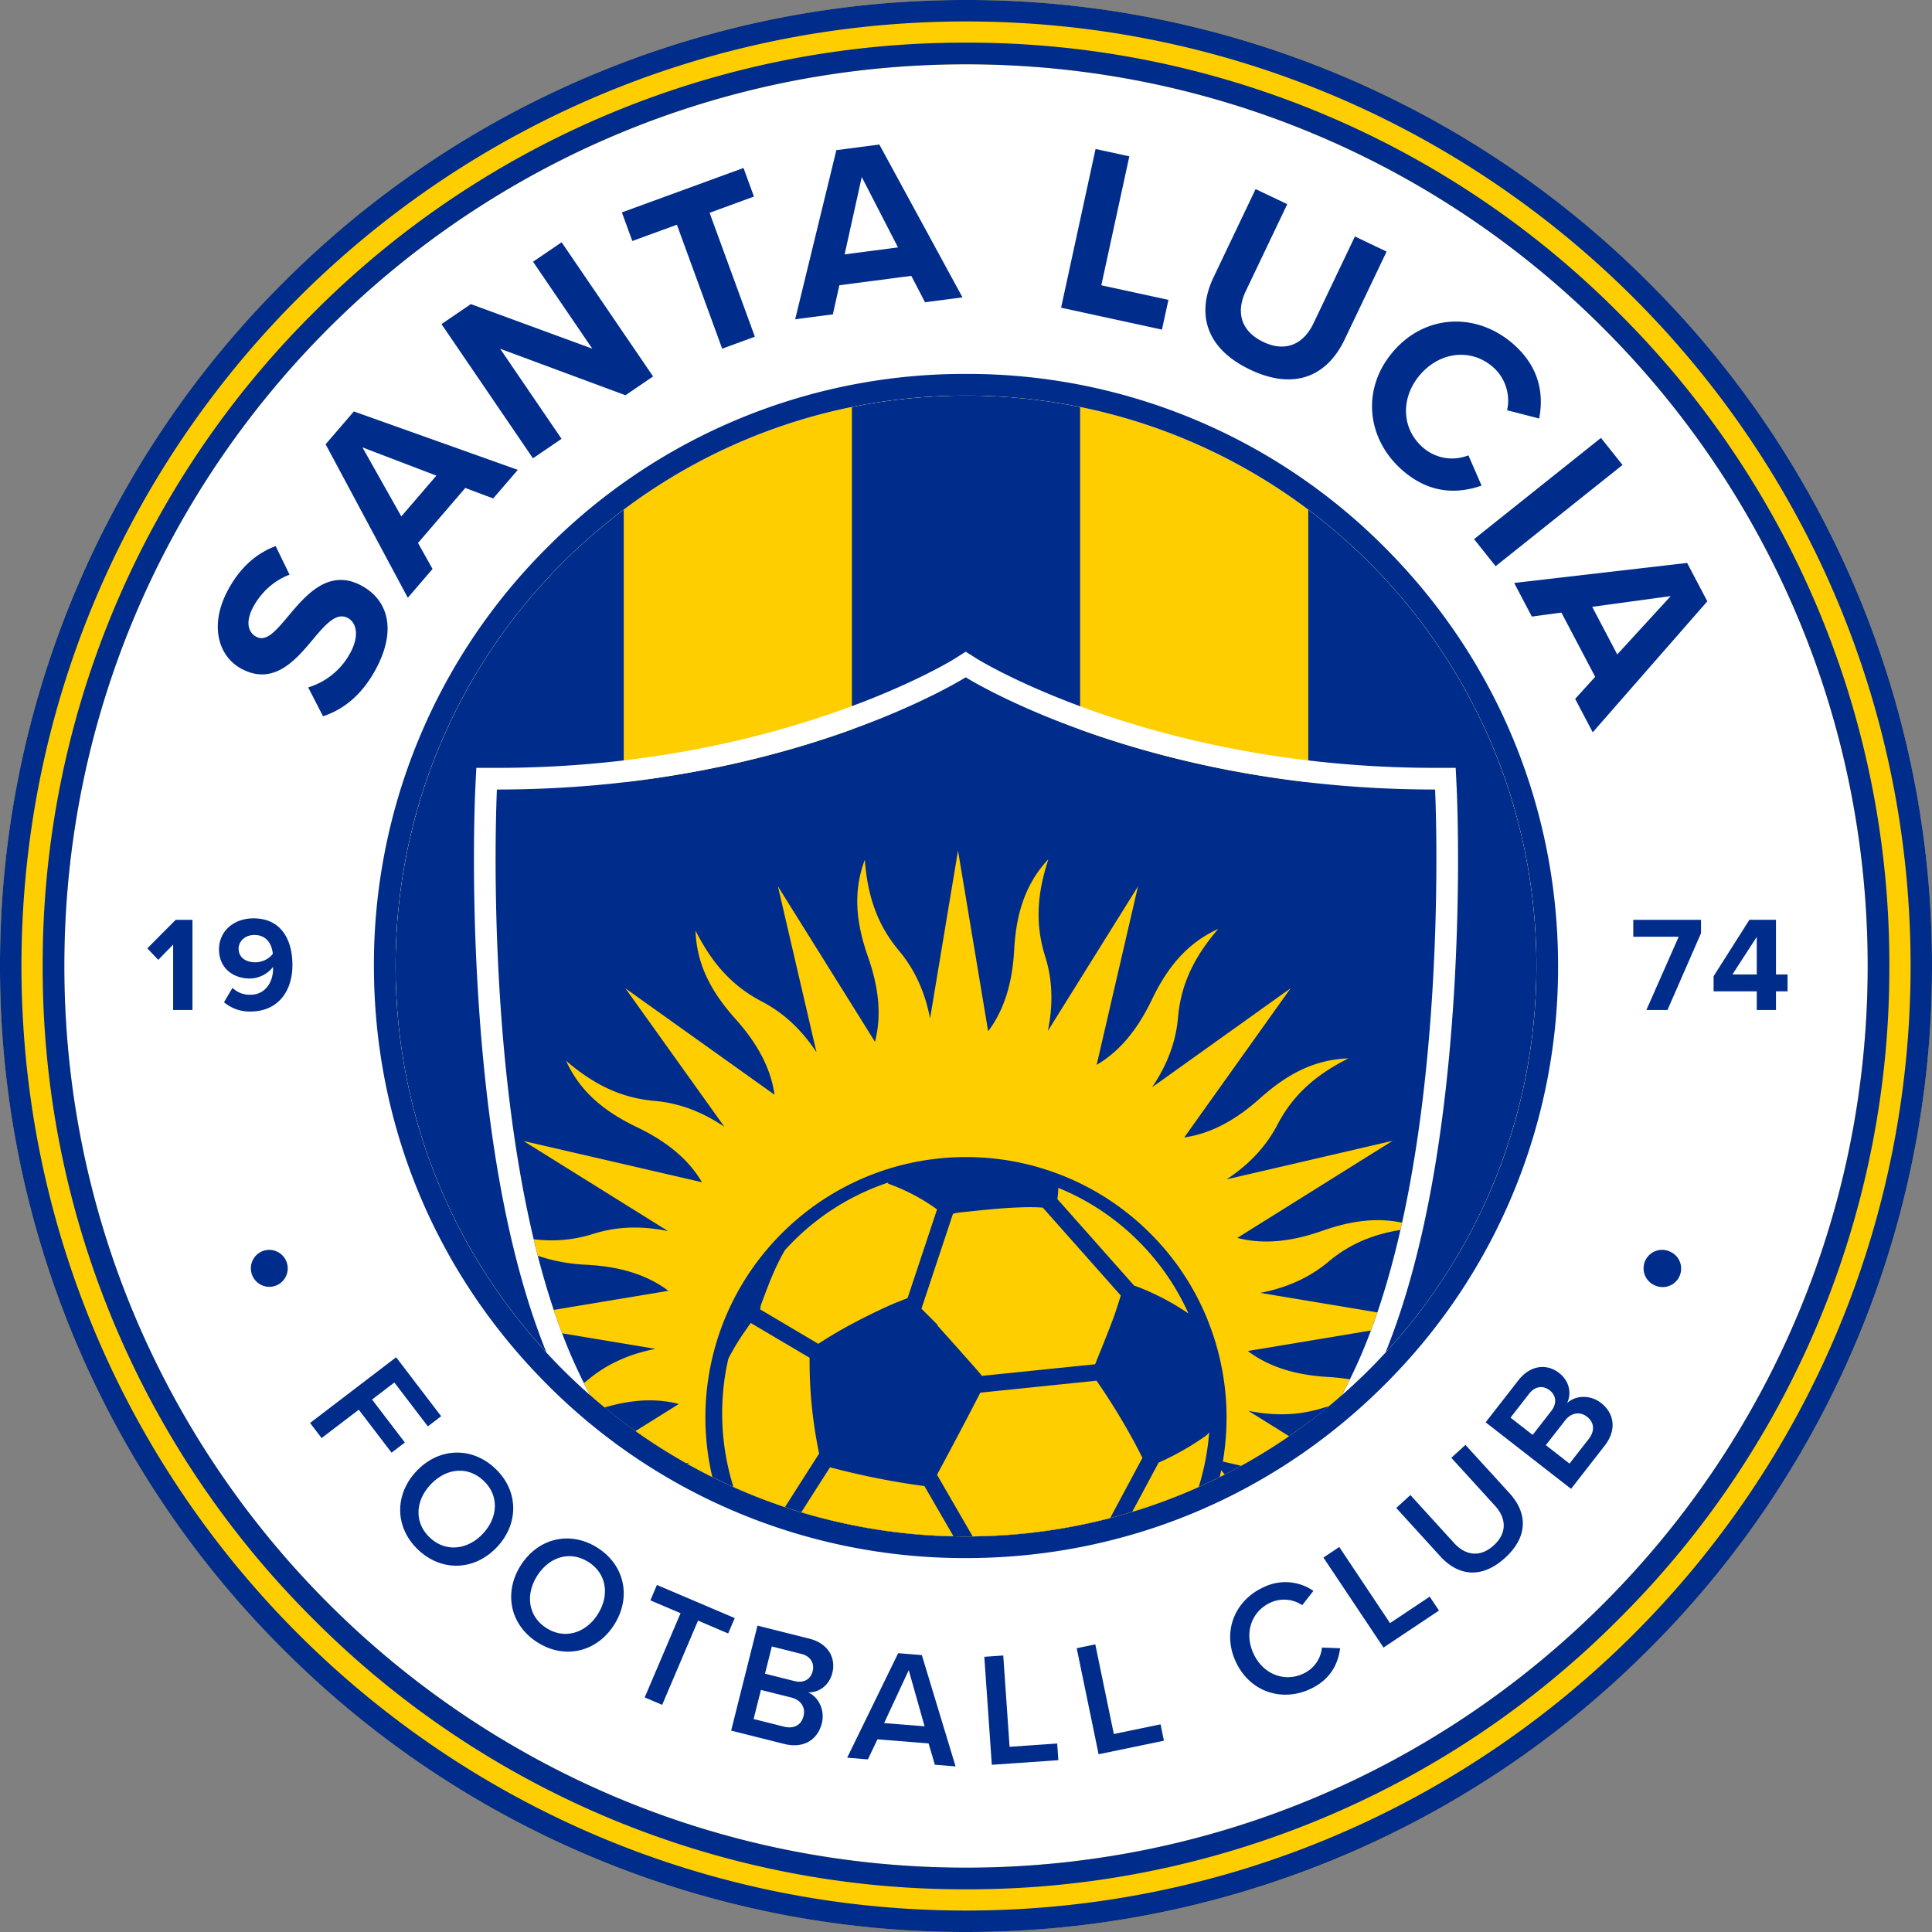
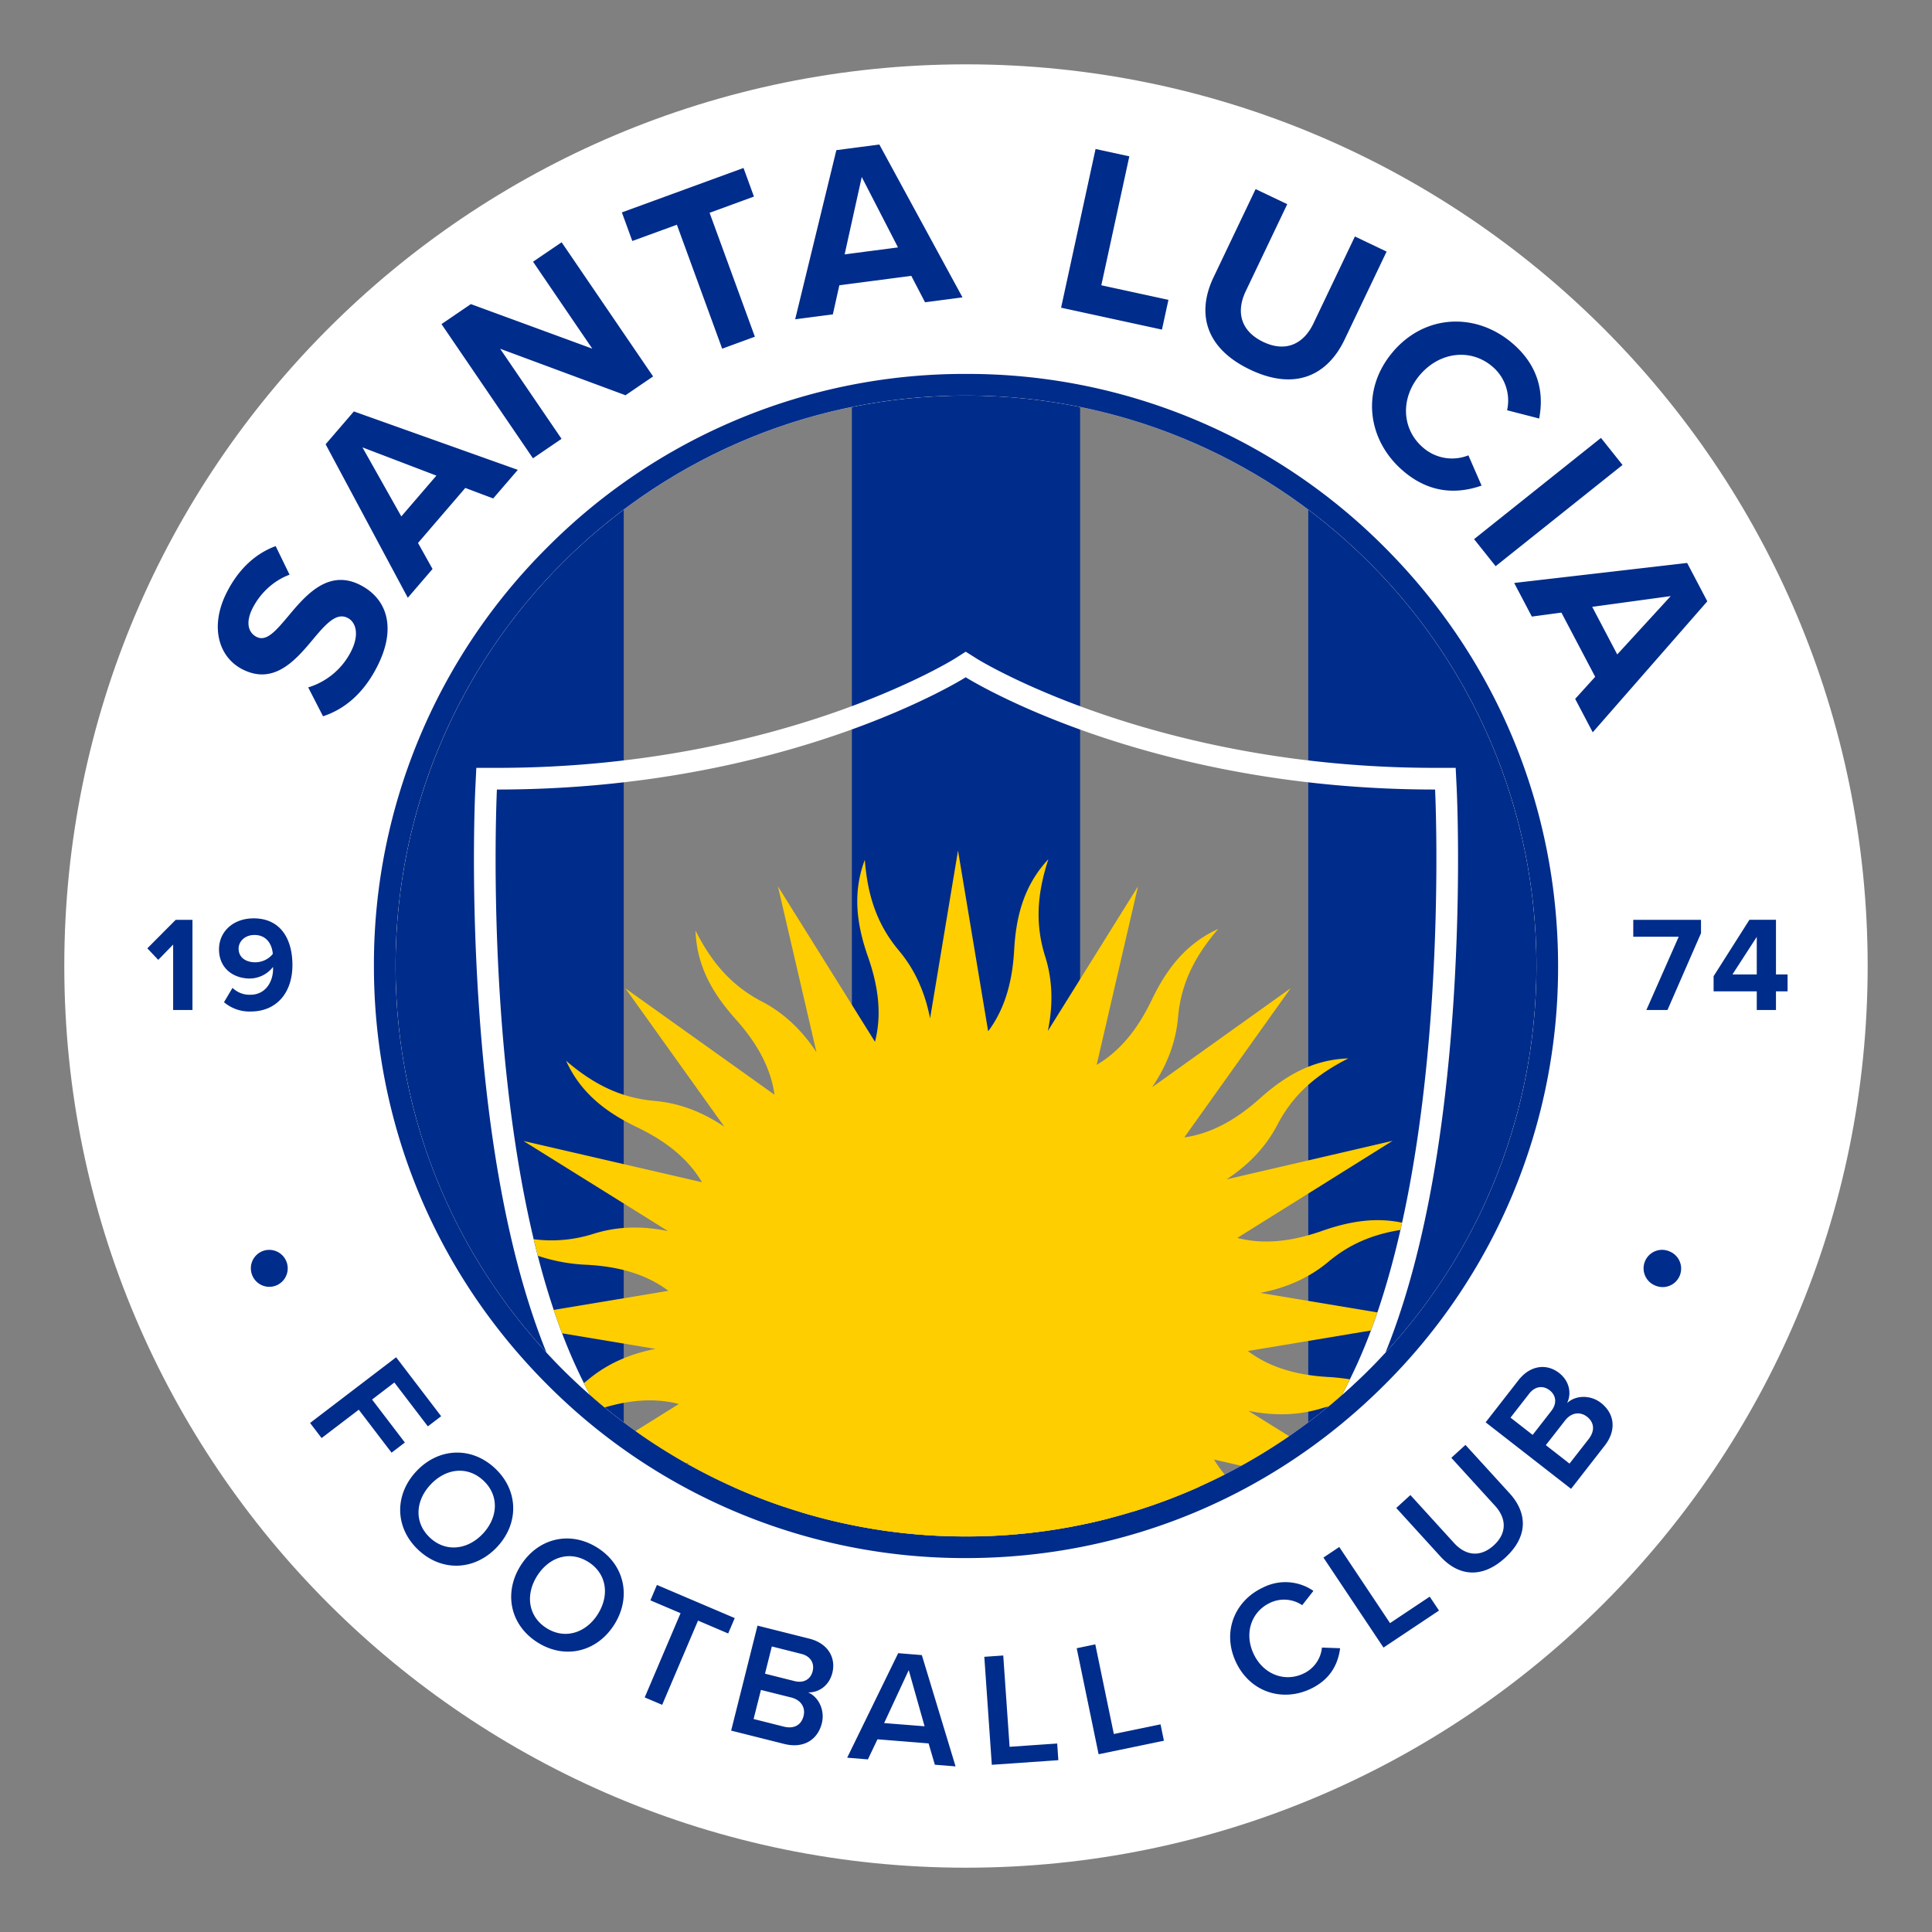
<svg xmlns="http://www.w3.org/2000/svg" width="500" height="500" fill="none">
  <rect width="100%" height="100%" fill="#808080" stroke="none" />
-   <path fill="#FFCE00" d="M250 0C111.93 0 0 111.93 0 250s111.93 250 250 250 250-111.93 250-250S388.07 0 250 0Z" />
  <path fill="#002C8B" d="M102.37 250c0 48.3 23.2 91.18 59.05 118.1V131.9a147.4 147.4 0 0 0-59.05 118.1ZM279.53 105.33a148.26 148.26 0 0 0-29.53-2.96c-10.11 0-19.99 1.02-29.53 2.95v289.36a148.29 148.29 0 0 0 29.53 2.95c10.11 0 19.99-1.02 29.53-2.95V105.32ZM397.63 250c0-48.3-23.2-91.18-59.05-118.12v236.23A147.4 147.4 0 0 0 397.63 250Z" />
  <path fill="#fff" d="M250 397.64c-81.54 0-147.63-66.1-147.63-147.63 0-81.54 66.1-147.64 147.63-147.64S397.63 168.47 397.63 250c0 81.54-66.1 147.64-147.63 147.64Zm0-380.99C121.12 16.65 16.64 121.13 16.64 250c0 128.88 104.48 233.36 233.36 233.36S483.35 378.88 483.35 250c0-128.87-104.47-233.35-233.35-233.35Z" />
-   <path fill="#002C8B" d="M250 0A249.15 249.15 0 0 0 73.22 73.22 249.17 249.17 0 0 0 0 250a249.16 249.16 0 0 0 73.22 176.78A249.18 249.18 0 0 0 250 500a249.2 249.2 0 0 0 176.78-73.22A249.22 249.22 0 0 0 500 250a249.22 249.22 0 0 0-73.22-176.78A249.18 249.18 0 0 0 250 0Zm0 5.55c135 0 244.46 109.44 244.46 244.45C494.46 385 385 494.45 250 494.45 115 494.45 5.55 385.01 5.55 250 5.55 115 114.99 5.55 250 5.55Z" />
-   <path fill="#002C8B" d="M250 11.04a237.4 237.4 0 0 0-168.97 70A237.39 237.39 0 0 0 11.05 250a237.4 237.4 0 0 0 69.98 168.97A237.4 237.4 0 0 0 250 488.95a237.4 237.4 0 0 0 168.97-69.98A237.4 237.4 0 0 0 488.96 250a237.4 237.4 0 0 0-70-168.97A237.4 237.4 0 0 0 250 11.04Zm0 5.6c128.88 0 233.36 104.48 233.36 233.36S378.88 483.35 250 483.35 16.65 378.88 16.65 250 121.12 16.64 250 16.64Z" />
  <path fill="#002C8B" d="M250 96.77a152.23 152.23 0 0 0-108.35 44.88A152.23 152.23 0 0 0 96.77 250c0 40.93 15.94 79.41 44.88 108.35A152.23 152.23 0 0 0 250 403.23c40.93 0 79.41-15.94 108.35-44.88A152.23 152.23 0 0 0 403.23 250c0-40.93-15.94-79.4-44.88-108.35A152.23 152.23 0 0 0 250 96.77Zm0 5.6c81.54 0 147.63 66.1 147.63 147.63 0 81.54-66.1 147.63-147.63 147.63S102.37 331.53 102.37 250 168.47 102.37 250 102.37ZM67.77 323.86a4.78 4.78 0 1 1 3.81 8.78 4.77 4.77 0 0 1-6.26-2.5 4.78 4.78 0 0 1 2.45-6.28ZM102.52 351.26l11.65 15.26-3.44 2.62-8.67-11.35-5.77 4.41 8.49 11.12-3.44 2.63-8.49-11.12-9.62 7.34-2.98-3.91 22.27-17ZM125.12 383.18c-4.14-3.88-9.73-3.2-13.7 1.04-3.94 4.2-4.29 9.85-.15 13.73 4.1 3.85 9.76 3.16 13.7-1.03 3.96-4.23 4.25-9.89.15-13.74Zm2.99-3.18c6.12 5.74 6.25 14.27.53 20.36-5.72 6.1-14.23 6.52-20.36.77-6.13-5.74-6.25-14.27-.53-20.36 5.71-6.1 14.23-6.52 20.36-.77ZM152.29 404.25c-4.8-3.04-10.16-1.32-13.27 3.57-3.08 4.86-2.37 10.49 2.41 13.53 4.76 3.01 10.18 1.28 13.27-3.58 3.1-4.89 2.34-10.5-2.41-13.52Zm2.34-3.69c7.09 4.5 8.8 12.86 4.32 19.92-4.48 7.06-12.76 9.06-19.86 4.56-7.1-4.5-8.8-12.86-4.32-19.92 4.48-7.06 12.76-9.06 19.86-4.56ZM176.13 417.49l-7.8-3.32 1.68-3.99 20.14 8.58-1.7 3.98-7.8-3.33-9.28 21.8-4.52-1.92 9.28-21.8ZM205.6 435.06c2.45.62 4.2-.5 4.71-2.54.51-2.04-.5-3.9-2.94-4.5l-7.62-1.92-1.77 7.05 7.62 1.91Zm-2.74 11.79c2.6.65 4.51-.38 5.1-2.75.52-2.03-.48-4.1-3.2-4.79l-7.83-1.96-1.9 7.53 7.83 1.97Zm-6.82-26.14 13.37 3.36c4.97 1.24 6.96 5.04 6 8.87-.86 3.42-3.64 5.15-6.3 5.04 2.78 1.17 4.42 4.66 3.58 8-1.05 4.2-4.65 6.63-9.74 5.35l-13.73-3.45 6.82-27.17ZM228.81 445.93l10.47.83-4.1-14.53-6.37 13.7Zm11.5 5.26-13.22-1.06-2.48 5.2-5.36-.44 13.2-27.05 6.12.5 8.73 28.8-5.36-.43-1.62-5.52ZM254.74 428.78l4.9-.34 1.64 23.63 12.32-.85.3 4.31-17.22 1.2-1.94-27.95ZM278.65 426.56l4.81-1 4.8 23.2 12.09-2.5.87 4.24-16.9 3.5-5.67-27.44ZM319.84 430.1c-3.63-7.8-.29-15.85 7.02-19.25a12.77 12.77 0 0 1 13.05.87l-2.9 3.7a8.4 8.4 0 0 0-8.3-.62c-4.84 2.26-6.78 7.84-4.3 13.17 2.48 5.33 8 7.44 12.84 5.19a8.32 8.32 0 0 0 4.87-6.77l4.7.17c-.51 3.95-2.4 8.07-7.73 10.56-7.3 3.4-15.61.78-19.25-7.02ZM342.5 403.1l4.1-2.74 13.14 19.7 10.27-6.85 2.4 3.6-14.36 9.58-15.55-23.3ZM361.35 390.26l3.66-3.34 11.31 12.42c3 3.29 6.79 3.76 10.26.6 3.45-3.14 3.33-6.96.33-10.25l-11.31-12.41 3.66-3.34 11.4 12.5c4.7 5.16 4.85 11.26-1.14 16.72-6.02 5.5-12.1 4.73-16.75-.36l-11.42-12.54ZM411.15 372.42c1.65-2.13 1.47-4.29-.45-5.79-1.66-1.28-3.95-1.21-5.68 1.01l-4.96 6.36 6.13 4.78 4.96-6.36Zm-9.67-7.27c1.54-1.99 1.23-4.05-.43-5.34-1.65-1.29-3.76-1.12-5.3.87l-4.83 6.2 5.73 4.47 4.83-6.2Zm-17 2.95 8.47-10.87c3.15-4.04 7.42-4.34 10.54-1.91 2.78 2.17 3.24 5.4 2.07 7.8 2.2-2.08 6.05-2.17 8.77-.05 3.41 2.66 4.18 6.93.96 11.07l-8.7 11.17-22.1-17.21ZM428.38 332.7a4.79 4.79 0 1 1 3.82-8.78 4.78 4.78 0 0 1-3.82 8.78ZM44.81 244.45l-3.85 3.96-2.83-2.98 7.34-7.38h4.34v23.34h-5v-16.94ZM65.85 241.97c-2.66 0-4.1 1.86-4.1 3.5 0 2.49 2.07 3.57 4.3 3.57 1.76 0 3.47-.8 4.55-2.17-.17-2.24-1.43-4.9-4.75-4.9Zm-5.67 13.69a6.3 6.3 0 0 0 4.65 1.78c3.75 0 5.84-3.18 5.84-6.72v-.49a7.72 7.72 0 0 1-6.01 3.01c-4.2 0-7.98-2.59-7.98-7.56 0-4.55 3.64-8.01 8.96-8.01 7.06 0 10.04 5.46 10.04 12.07 0 7.04-3.96 12.04-10.85 12.04a10.2 10.2 0 0 1-6.86-2.41l2.2-3.71ZM434.45 242.42h-11.76v-4.37h17.53v3.46l-8.68 19.88h-5.46l8.37-18.97ZM448.35 252.19h6.3v-9.73l-6.3 9.73Zm6.3 4.37h-11.17v-3.92l9.27-14.6h6.87v14.15h3v4.37h-3v4.83h-4.97v-4.83ZM79.76 177.9a18.42 18.42 0 0 0 11.1-9.33c2.23-4.39 1.24-7.58-.9-8.66-2.8-1.43-5.42 1.34-8.63 5.16-4.51 5.4-10.2 12.41-18.56 8.16-6.24-3.17-8.55-11.13-4.07-19.95 3.03-5.95 7.33-9.98 12.64-11.95l3.6 7.4c-4.36 1.61-7.7 5-9.56 8.65-1.83 3.6-1.22 6.3 1.02 7.45 2.53 1.28 4.91-1.46 8.12-5.28 4.55-5.46 10.4-12.38 18.7-8.16 6.86 3.49 9.55 11 4.4 21.1-3.65 7.2-8.69 11.14-14.02 12.88l-3.84-7.47ZM103.86 133.65l9.08-10.56-19.14-7.31 10.06 17.87Zm16.56-7.37-12.24 14.24 3.76 6.73-6.4 7.45-21.27-39.72 7.31-8.5 42.43 15.12-6.37 7.4-7.22-2.72ZM129.43 90.25l15.9 23.32-7.4 5.04-23.67-34.73 7.6-5.18 31.42 11.53-15.33-22.5 7.4-5.03 23.67 34.72-7.14 4.87-32.45-12.04ZM175.18 58.16l-11.54 4.21-2.7-7.4 31.48-11.5 2.7 7.4-11.48 4.2 11.72 32.07-8.46 3.1-11.72-32.08ZM218.6 65.83l13.8-1.8-9.38-18.22-4.43 20.02Zm17.24 5.56-18.62 2.44-1.68 7.53-9.75 1.27 10.66-43.77 11.12-1.46 21.52 39.56-9.69 1.27-3.56-6.84ZM283.53 38.56l8.74 1.9-7.25 33.37 17.37 3.77-1.68 7.7-26.1-5.67 8.92-41.07ZM324.95 48.94l8.19 3.9-10.75 22.53c-2.52 5.29-1.36 10.31 4.56 13.13 5.8 2.77 10.44.51 12.96-4.78l10.74-22.52 8.2 3.91-10.86 22.75c-4.5 9.44-12.97 13.29-24.46 7.8-11.6-5.53-13.91-14.59-9.46-23.91l10.88-22.81ZM360.53 91c8.4-9.8 21.57-10.14 30.9-2.14 7.27 6.23 8.05 13.55 6.9 19.45l-8.3-2.14c.87-3.73-.23-8.25-3.77-11.28-5.55-4.76-13.58-3.92-18.75 2.1-5.16 6.03-4.77 14.1.78 18.85a11.4 11.4 0 0 0 11.73 2l3.41 7.83c-5.7 2-13.04 2.43-20.3-3.8-9.34-8-11-21.06-2.6-30.86ZM414.33 113.33l5.58 7-32.84 26.2-5.58-7 32.84-26.2ZM412.06 157.05l6.48 12.32 13.84-15.1-20.32 2.78Zm.77 18.1-8.74-16.61-7.65 1.03-4.57-8.7 44.76-5.18 5.22 9.93-29.65 33.9-4.55-8.65 5.18-5.71Z" />
-   <path fill="#002C8B" d="M371.4 204.32c-75.5 0-121.47-29.04-121.47-29.04s-45.82 29.04-121.33 29.04c0 0-4.64 94.86 20.52 149.47 1.13 2.43 2.31 4.83 3.56 7.22A147.06 147.06 0 0 0 250 397.63c37.28 0 71.32-13.82 97.3-36.61a163.8 163.8 0 0 0 3.57-7.23c25.17-54.6 20.53-149.47 20.53-149.47Z" />
  <path fill="#fff" d="M152.68 361.01a160.6 160.6 0 0 1-3.56-7.22c-25.16-54.6-20.52-149.46-20.52-149.46 75.51 0 121.33-29.05 121.33-29.05s45.96 29.05 121.47 29.05c0 0 4.64 94.86-20.53 149.46a165.87 165.87 0 0 1-3.57 7.23c3.95-3.46 7.72-7.13 11.27-11 9.22-22.76 15.14-53.33 17.6-91.07 1.97-30.51.87-53.92.82-54.9l-.26-5.33h-5.33c-72.81 0-118.04-27.9-118.49-28.18l-2.99-1.88-2.98 1.89c-.45.28-45.54 28.17-118.34 28.17h-5.33l-.26 5.33c-.05.98-1.16 24.39.83 54.9 2.45 37.73 8.36 68.3 17.57 91.06 3.56 3.86 7.32 7.54 11.27 11Z" />
  <path fill="#FFCE00" d="M349.36 356.96c-1.8-.27-3.6-.48-5.46-.59-7.74-.42-15-2.24-20.97-6.73l31.86-5.31c.58-1.54 1.13-3.1 1.67-4.68l-30.33-5.05c7.31-1.4 13.05-4.2 17.62-8.03 5.52-4.64 11.56-7.12 18.68-8.26l.43-1.88c-7.08-1.5-13.9-.27-20.7 2.12-7.32 2.57-14.72 3.69-21.95 1.82l40.2-25.13-42.98 9.98c6.2-4.08 10.41-8.86 13.17-14.15 4.05-7.8 10.02-12.95 18.35-17.16-9.28.3-16.4 4.55-22.88 10.35-5.78 5.17-12.18 9.05-19.58 10.1l27.52-38.6-35.85 25.62c4.15-6.13 6.2-12.14 6.71-18.07.76-8.76 4.31-15.82 10.4-22.9-8.46 3.83-13.42 10.5-17.19 18.34-3.36 7-7.82 13.05-14.27 16.84l10.7-46.2-23.33 37.42c1.5-7.27 1.1-13.63-.7-19.31-2.64-8.39-2.07-16.27.84-25.14-6.35 6.77-8.38 14.84-8.86 23.53-.43 7.74-2.23 15.02-6.73 21l-7.8-46.77-7.23 43.45c-1.4-7.27-4.22-12.97-8.04-17.53-5.66-6.73-8.14-14.22-8.85-23.52-3.27 8.68-2.05 16.9.83 25.11 2.57 7.33 3.68 14.73 1.8 21.98l-25.11-40.22 9.97 42.92c-4.08-6.18-8.86-10.37-14.14-13.12-7.8-4.06-12.95-10.02-17.16-18.35.3 9.28 4.55 16.4 10.35 22.88 5.18 5.78 9.05 12.2 10.1 19.6l-38.6-27.54 25.62 35.83c-6.13-4.15-12.15-6.18-18.08-6.7-8.76-.76-15.81-4.3-22.89-10.38 3.82 8.45 10.49 13.41 18.33 17.18 7 3.36 13.05 7.8 16.84 14.25l-46.2-10.68 37.42 23.33c-7.27-1.5-13.62-1.1-19.3.7a35.72 35.72 0 0 1-15.47 1.4c.34 1.44.7 2.86 1.06 4.28a45.46 45.46 0 0 0 12.8 2.34c7.74.43 15.02 2.23 21 6.73L143.3 339c.7 2.06 1.41 4.08 2.17 6.06l24.18 4.03c-7.27 1.4-12.98 4.22-17.53 8.04-.34.28-.67.55-1.01.8.5 1.03 1.02 2.05 1.55 3.06 1.26 1.1 2.53 2.2 3.83 3.26 6.41-1.9 12.87-2.54 19.2-.9l-11.22 7c4.21 3 8.6 5.77 13.11 8.32l.78-.18-.49.35a146.95 146.95 0 0 0 72.12 18.8 147 147 0 0 0 66.97-16.04 29.17 29.17 0 0 1-2.77-3.88l7.01 1.62c4.26-2.35 8.4-4.9 12.4-7.66l-10.52-6.56c7.23 1.47 13.55 1.06 19.2-.72.52-.16 1.03-.28 1.54-.41 1.18-.98 2.33-1.97 3.48-2.98.64-1.22 1.27-2.45 1.88-3.69.05-.12.1-.24.17-.36Z" />
-   <path fill="#002C8B" d="M312.5 341.5a67 67 0 0 0-14.82-22.3A67.25 67.25 0 0 0 250 299.45a67.26 67.26 0 0 0-47.68 19.75 67.24 67.24 0 0 0-17.97 63.05A147 147 0 0 0 250 397.63c23.59 0 45.88-5.54 65.66-15.38a67.51 67.51 0 0 0-3.17-40.74Z" />
  <path fill="#FFCE00" d="M211.97 376.09c-1.66-8-2.49-16.13-2.45-24.32v-.38l-15.22-9c-.53.68-1 1.42-1.5 2.13a56.58 56.58 0 0 0-4.32 7.16 63.56 63.56 0 0 0 1.34 33.15c4.34 1.94 8.79 3.68 13.33 5.2l8.84-13.85-.02-.1ZM238.12 384.44a194.6 194.6 0 0 1-22.44-4.48l-.88-.22-7.42 11.63a147.45 147.45 0 0 0 39.38 6.22l-7.52-13-1.12-.15ZM311.73 371.82a70.33 70.33 0 0 1-11.88 6.7l-6.83 12.74c5.9-1.8 11.64-3.94 17.2-6.43a63.24 63.24 0 0 0 2.71-14.15c-.3.42-.71.8-1.2 1.14ZM293.99 374.05a167.7 167.7 0 0 0-10.21-16.73l-30.08 3.1c-1.48 2.87-2.96 5.75-4.48 8.61-2.22 4.22-4.46 8.44-6.72 12.64l9.22 15.94c12.28-.14 24.2-1.77 35.59-4.74l8.35-15.58-1.67-3.25ZM261.65 312.57c-4.45.26-8.89.77-13.32 1.22-.57.06-1.14.19-1.7.34l-8.16 24.56 4.21 4.2-.1.11c3.49 3.9 6.97 7.8 10.43 11.72.38.43.74.89 1.1 1.35l29.3-3c1.52-3.75 3.04-7.48 4.47-11.25.81-2.14 1.49-4.35 2.18-6.54l-20.18-22.75c-2.77-.2-5.5-.1-8.23.04ZM273.89 307.41c-.03.98-.1 1.95-.24 2.91l19.87 22.4c.68.23 1.36.47 2.02.75a64.2 64.2 0 0 1 12.04 6.47 62.85 62.85 0 0 0-12.93-18.72 62.87 62.87 0 0 0-20.76-13.8ZM229.94 306.37l-.16-.13.14-.22a62.77 62.77 0 0 0-26.8 17.54 60.26 60.26 0 0 0-2.97 5.91c-1.14 2.64-2.13 5.34-3.14 8.03-.16.43-.24.9-.26 1.38l15.03 8.9c5.81-3.82 11.98-7 18.3-9.88 1.54-.7 3.13-1.28 4.7-1.92a.71.71 0 0 1 .1-.04l7.63-22.95a50.5 50.5 0 0 0-12.57-6.63Z" />
</svg>